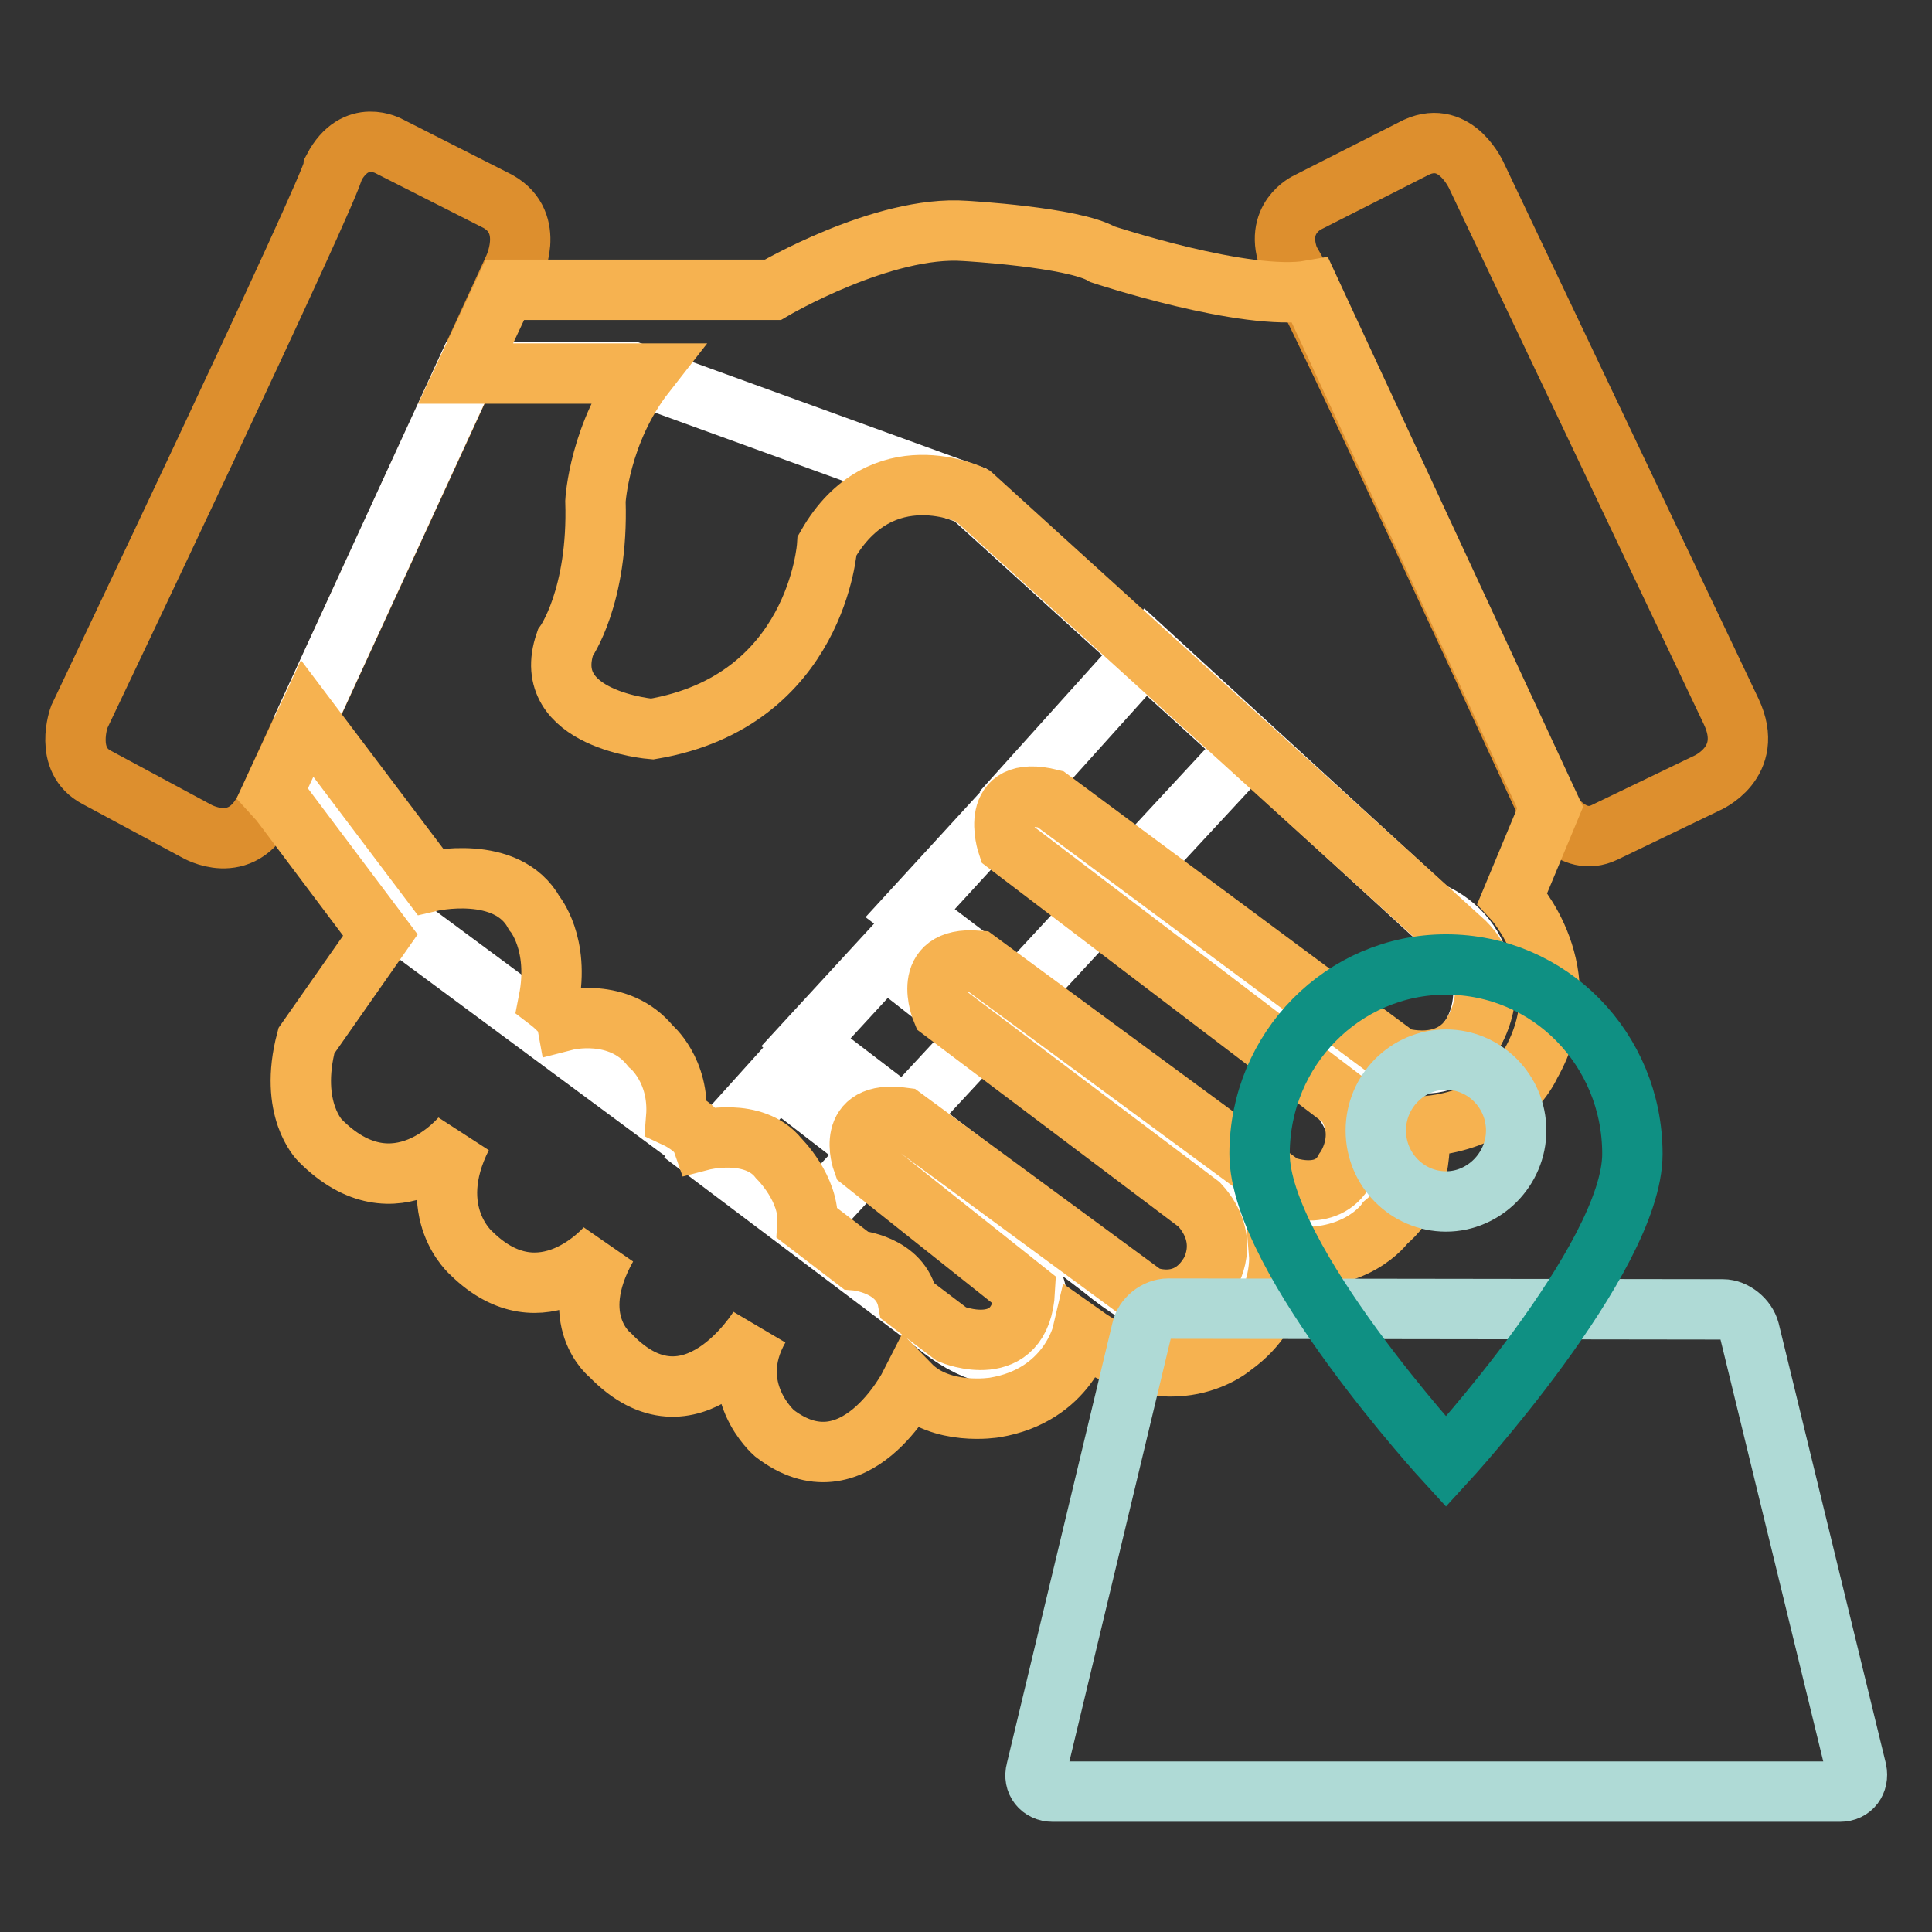
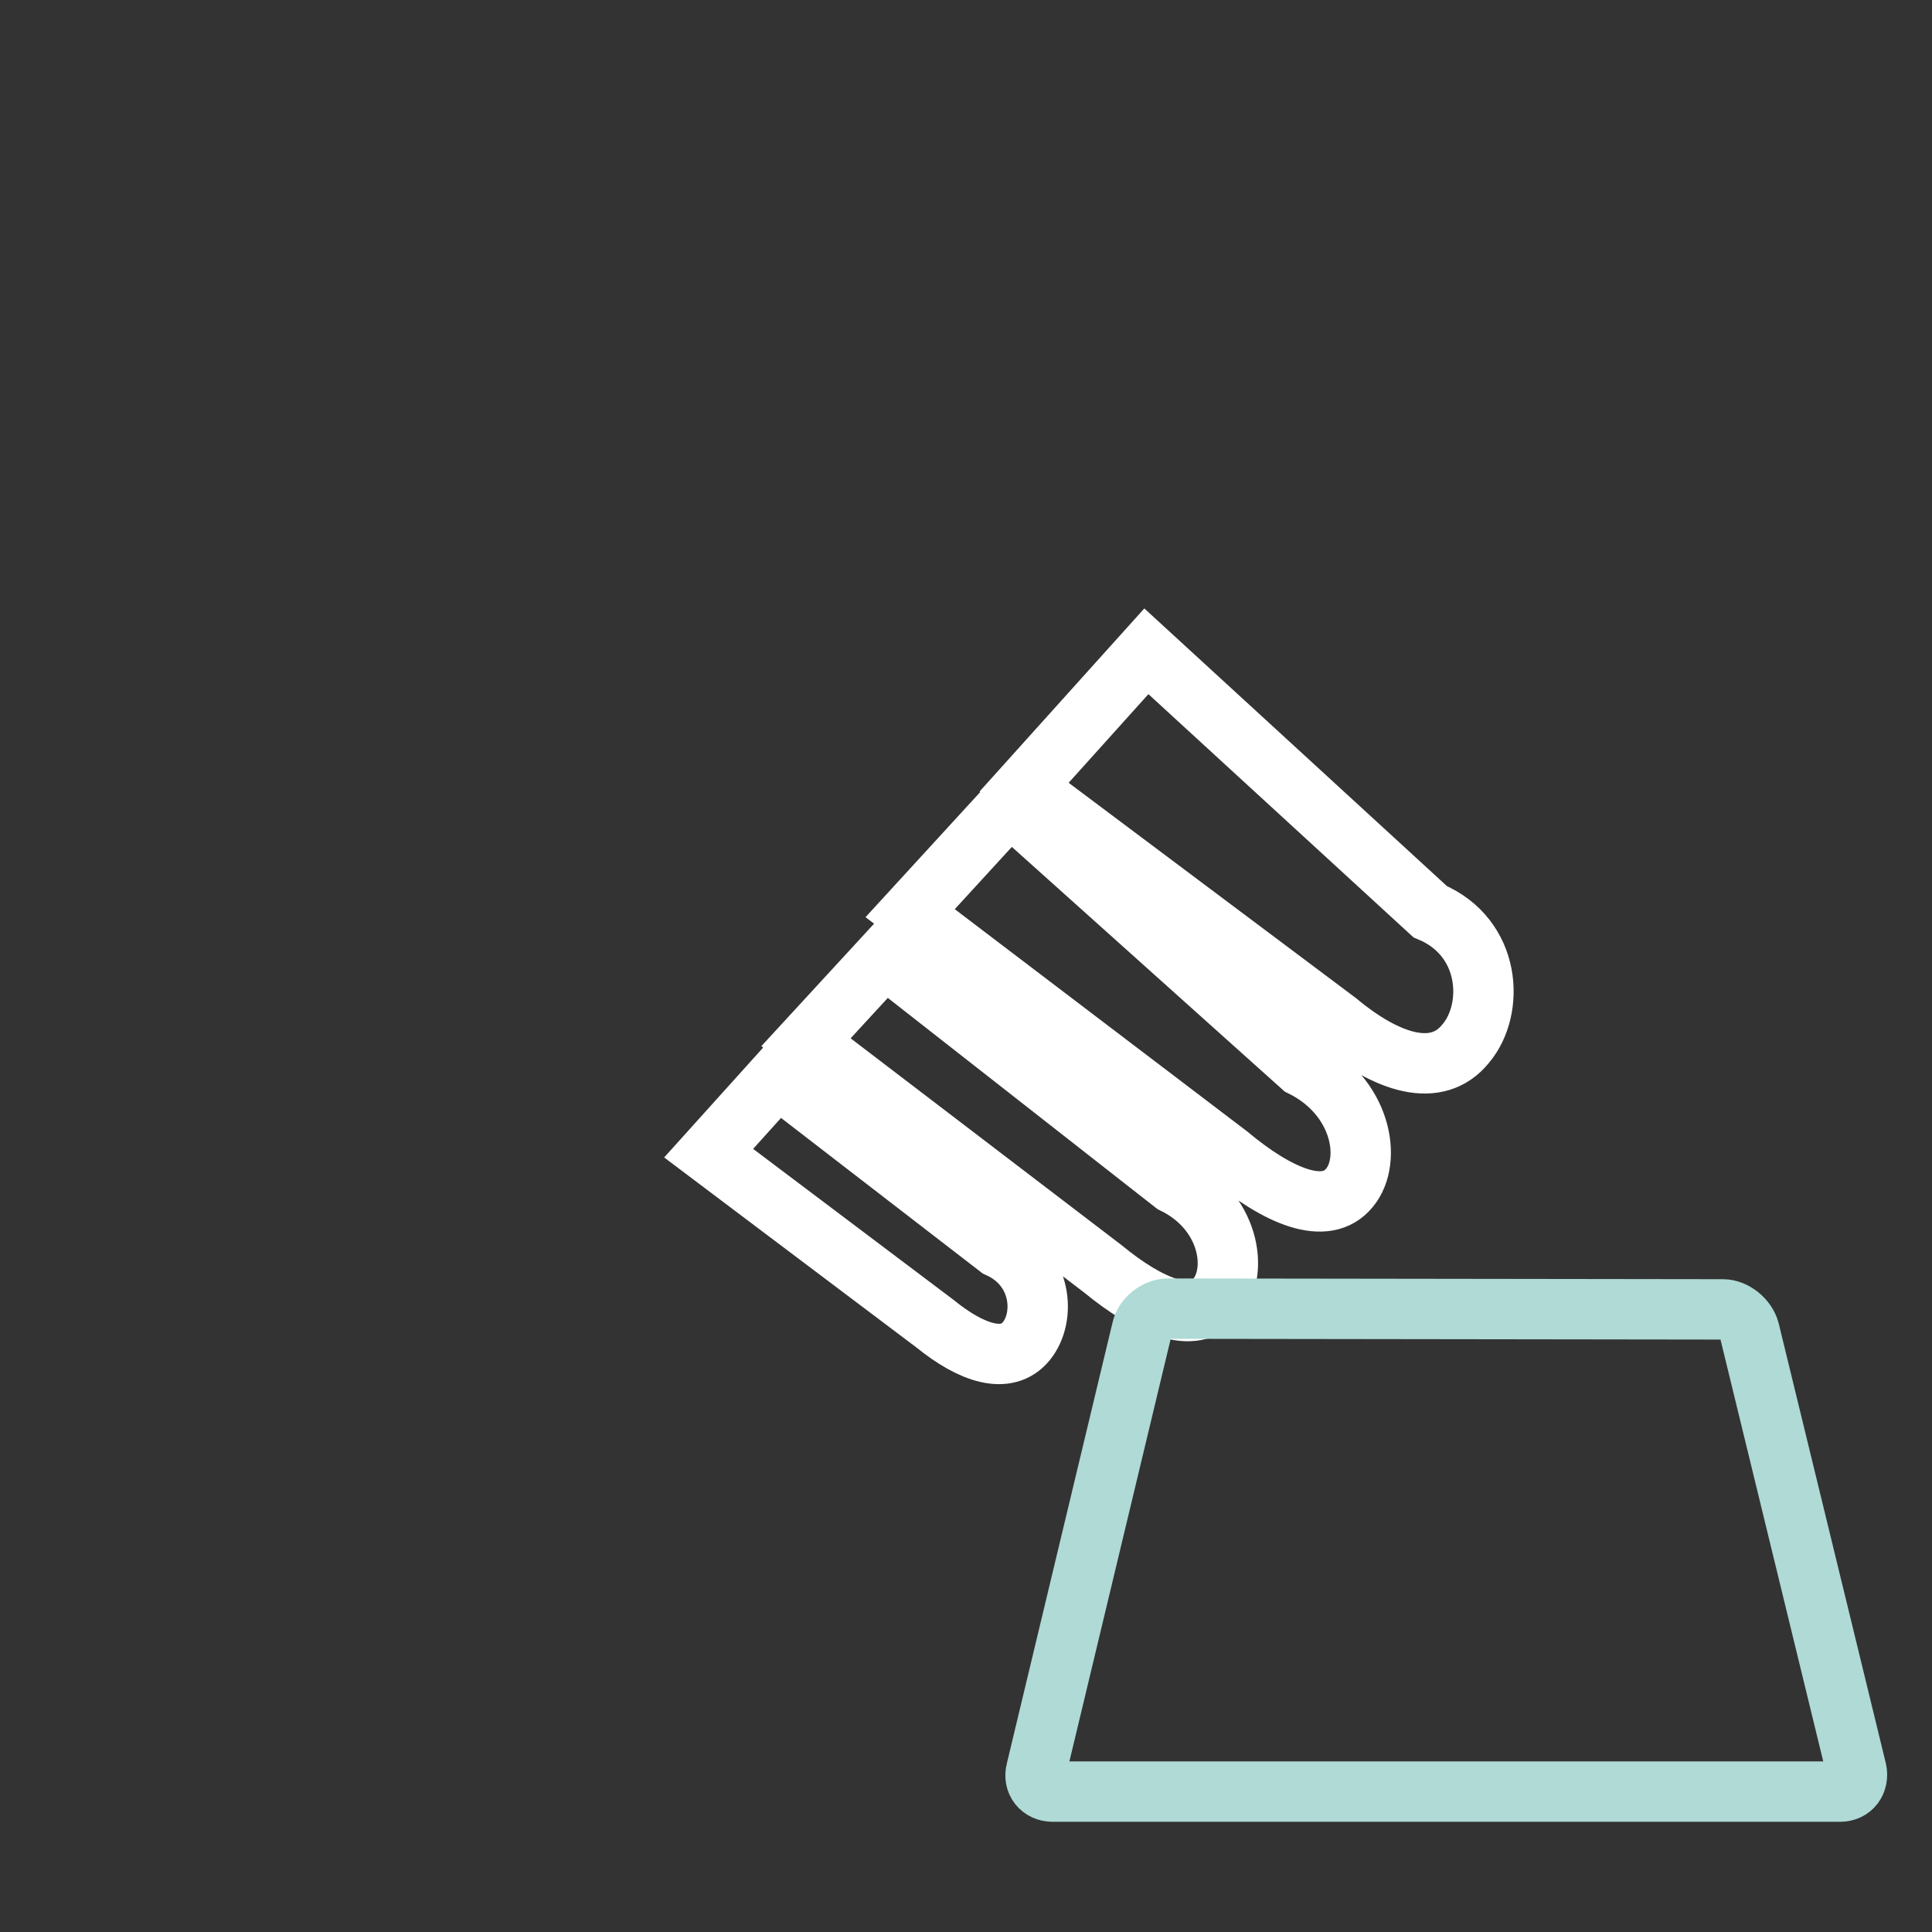
<svg xmlns="http://www.w3.org/2000/svg" version="1.1" x="0px" y="0px" viewBox="0 0 256 256" enable-background="new 0 0 256 256" xml:space="preserve">
  <rect x="0" y="0" width="256" height="256" fill="#333333" stroke="none" />
  <g>
-     <path stroke-width="8" fill-opacity="0" stroke="#dd8f2e" d="M12.8,103l13.2,7.1c0,0,6,3.6,9.2-3.1L68,35.7c0,0,3.1-6.1-2-9l-14.4-7.3c0,0-4.5-2.6-7.4,2.9 c-0.1,2.2-33.7,72.7-33.7,72.7S8.4,100.7,12.8,103L12.8,103z M212.6,110.3l13.5-6.5c0,0,6.5-2.7,3.3-9.5l-33.7-70.9 c0,0-2.7-6.3-8-3.9l-14.4,7.3c0,0-4.7,2.1-2.4,7.8c1.6,1.5,34.2,72.5,34.2,72.5S208.2,112.4,212.6,110.3z" />
    <path stroke-width="8" fill-opacity="0" stroke="#ffffff" d="M135.7,104.3l16.2-18l37.6,34.5c8.1,3.4,8.6,12.9,4.7,17.5c-3.8,4.7-10.4,2.6-17-2.9L135.7,104.3z  M120.6,121l13.2-14.4l38.7,34.7c7.9,3.9,9.4,12.4,6.3,16.1c-3.1,3.8-9.4,1.2-16.1-4.4L120.6,121z M106.8,138.1l10.4-11.3l38.3,30 c7.4,3.6,8.7,11.6,5.7,15.2c-3,3.6-8.9,1.2-15.1-3.9L106.8,138.1z M93.9,152.8l9.1-10.1l29.3,22.6c5.8,2.6,6.3,9.2,3.7,12.4 c-2.6,3.2-7.3,1.6-12.1-2.3L93.9,152.8L93.9,152.8z" />
-     <path stroke-width="8" fill-opacity="0" stroke="#ffffff" d="M61.7,49.3h22l44.9,16.3L165.4,99l-58.5,63.1l-55.1-40.8L40.6,95.2L61.7,49.3z" />
-     <path stroke-width="8" fill-opacity="0" stroke="#f6b250" d="M36.1,105.1l4.6-9.9L57,116.8c0,0,10.2-2.4,13.8,4.2c0,0,3.4,4,1.9,11.6c0,0,2.1,1.6,2.3,2.6 c0,0,7-1.8,11.2,3.4c0,0,3.9,3.2,3.4,9.5c0,0,2.8,1.3,3.4,3c0,0,6.9-1.8,10.2,2.4c0,0,4.1,4,3.8,8.6l6.4,4.9c0,0,6,0.5,6.9,5.4 l5.8,4.4c0,0,9.2,3.8,9.7-5.8l-21.5-17.1c0,0-2.5-6.9,5.4-5.8l32.1,23.6c0,0,5.2,2.3,8.4-2.8c0,0,3.1-4.5-1.3-9.3l-34.1-25.7 c0,0-3-7.2,4.7-6.6l40.5,29.8c0,0,5.8,2.4,8.2-2.1c0,0,3.3-4.4,0-9.1l-44.7-34c0,0-2.7-8.1,5.7-6l46.1,34.2c0,0,7,2.3,10.1-3.6 c0,0,3.9-6.4-1.3-11.6l-65.2-59.2c0,0-12.1-6-19.3,6.6c0,0-1.3,20.6-23.2,24.3c0,0-15-1.2-11.5-11.4c0,0,4.4-6.1,4-18.8 c0,0,0.5-9.1,6.6-16.9H61.7l5.2-11.1h35.5c0,0,14.6-8.6,25.5-7.8c0,0,14.3,0.8,18.2,3.1c0,0,19,6.3,27.5,4.8l31.8,68.5l-5,12 c0,0,9.3,9.9,2.4,22c-1.9,4-6.8,7.9-14.8,8.3c0,0,1.2,8.1-4.4,12.7c0,0-4.1,5.9-14.1,4.3c0,0,0.6,7.2-6.1,12c0,0-7.9,7.1-20-1.5 c0,0-1.9,8.1-11.6,9.7c0,0-7.1,1.2-11.2-3c0,0-7.4,14.6-18,6.4c0,0-6.7-5.8-2-14c0,0-9,14.8-19.7,3.7c0,0-6-4.6-0.5-14.4 c0,0-8.5,10.1-17.9,0.9c0,0-6.4-5.4-1.3-15.5c0,0-8.7,10.7-18.8,0.5c0,0-4.2-4.1-1.8-13.2l9.8-14l-13.3-17.7L36.1,105.1L36.1,105.1 z" />
    <path stroke-width="8" fill-opacity="0" stroke="#afdad6" d="M154.8,173.4c-1.6,0-3.2,1.3-3.5,2.8l-14,58.4c-0.4,1.5,0.6,2.8,2.2,2.8h104.3c1.6,0,2.5-1.3,2.2-2.8 l-14.2-58.3c-0.4-1.5-2-2.8-3.5-2.8L154.8,173.4L154.8,173.4z" />
-     <path stroke-width="8" fill-opacity="0" stroke="#0f9083" d="M191.6,127.8c-13.6,0-24.7,11.2-24.7,25.1c0,13.9,24.7,40.8,24.7,40.8s24.7-26.9,24.7-40.8 C216.3,139,205.3,127.8,191.6,127.8z" />
-     <path stroke-width="8" fill-opacity="0" stroke="#afdad6" d="M191.6,159.2c-5.1,0-9.3-4.2-9.3-9.4c0-5.2,4.2-9.4,9.3-9.4s9.3,4.2,9.3,9.4 C200.9,154.9,196.7,159.2,191.6,159.2z" />
  </g>
</svg>